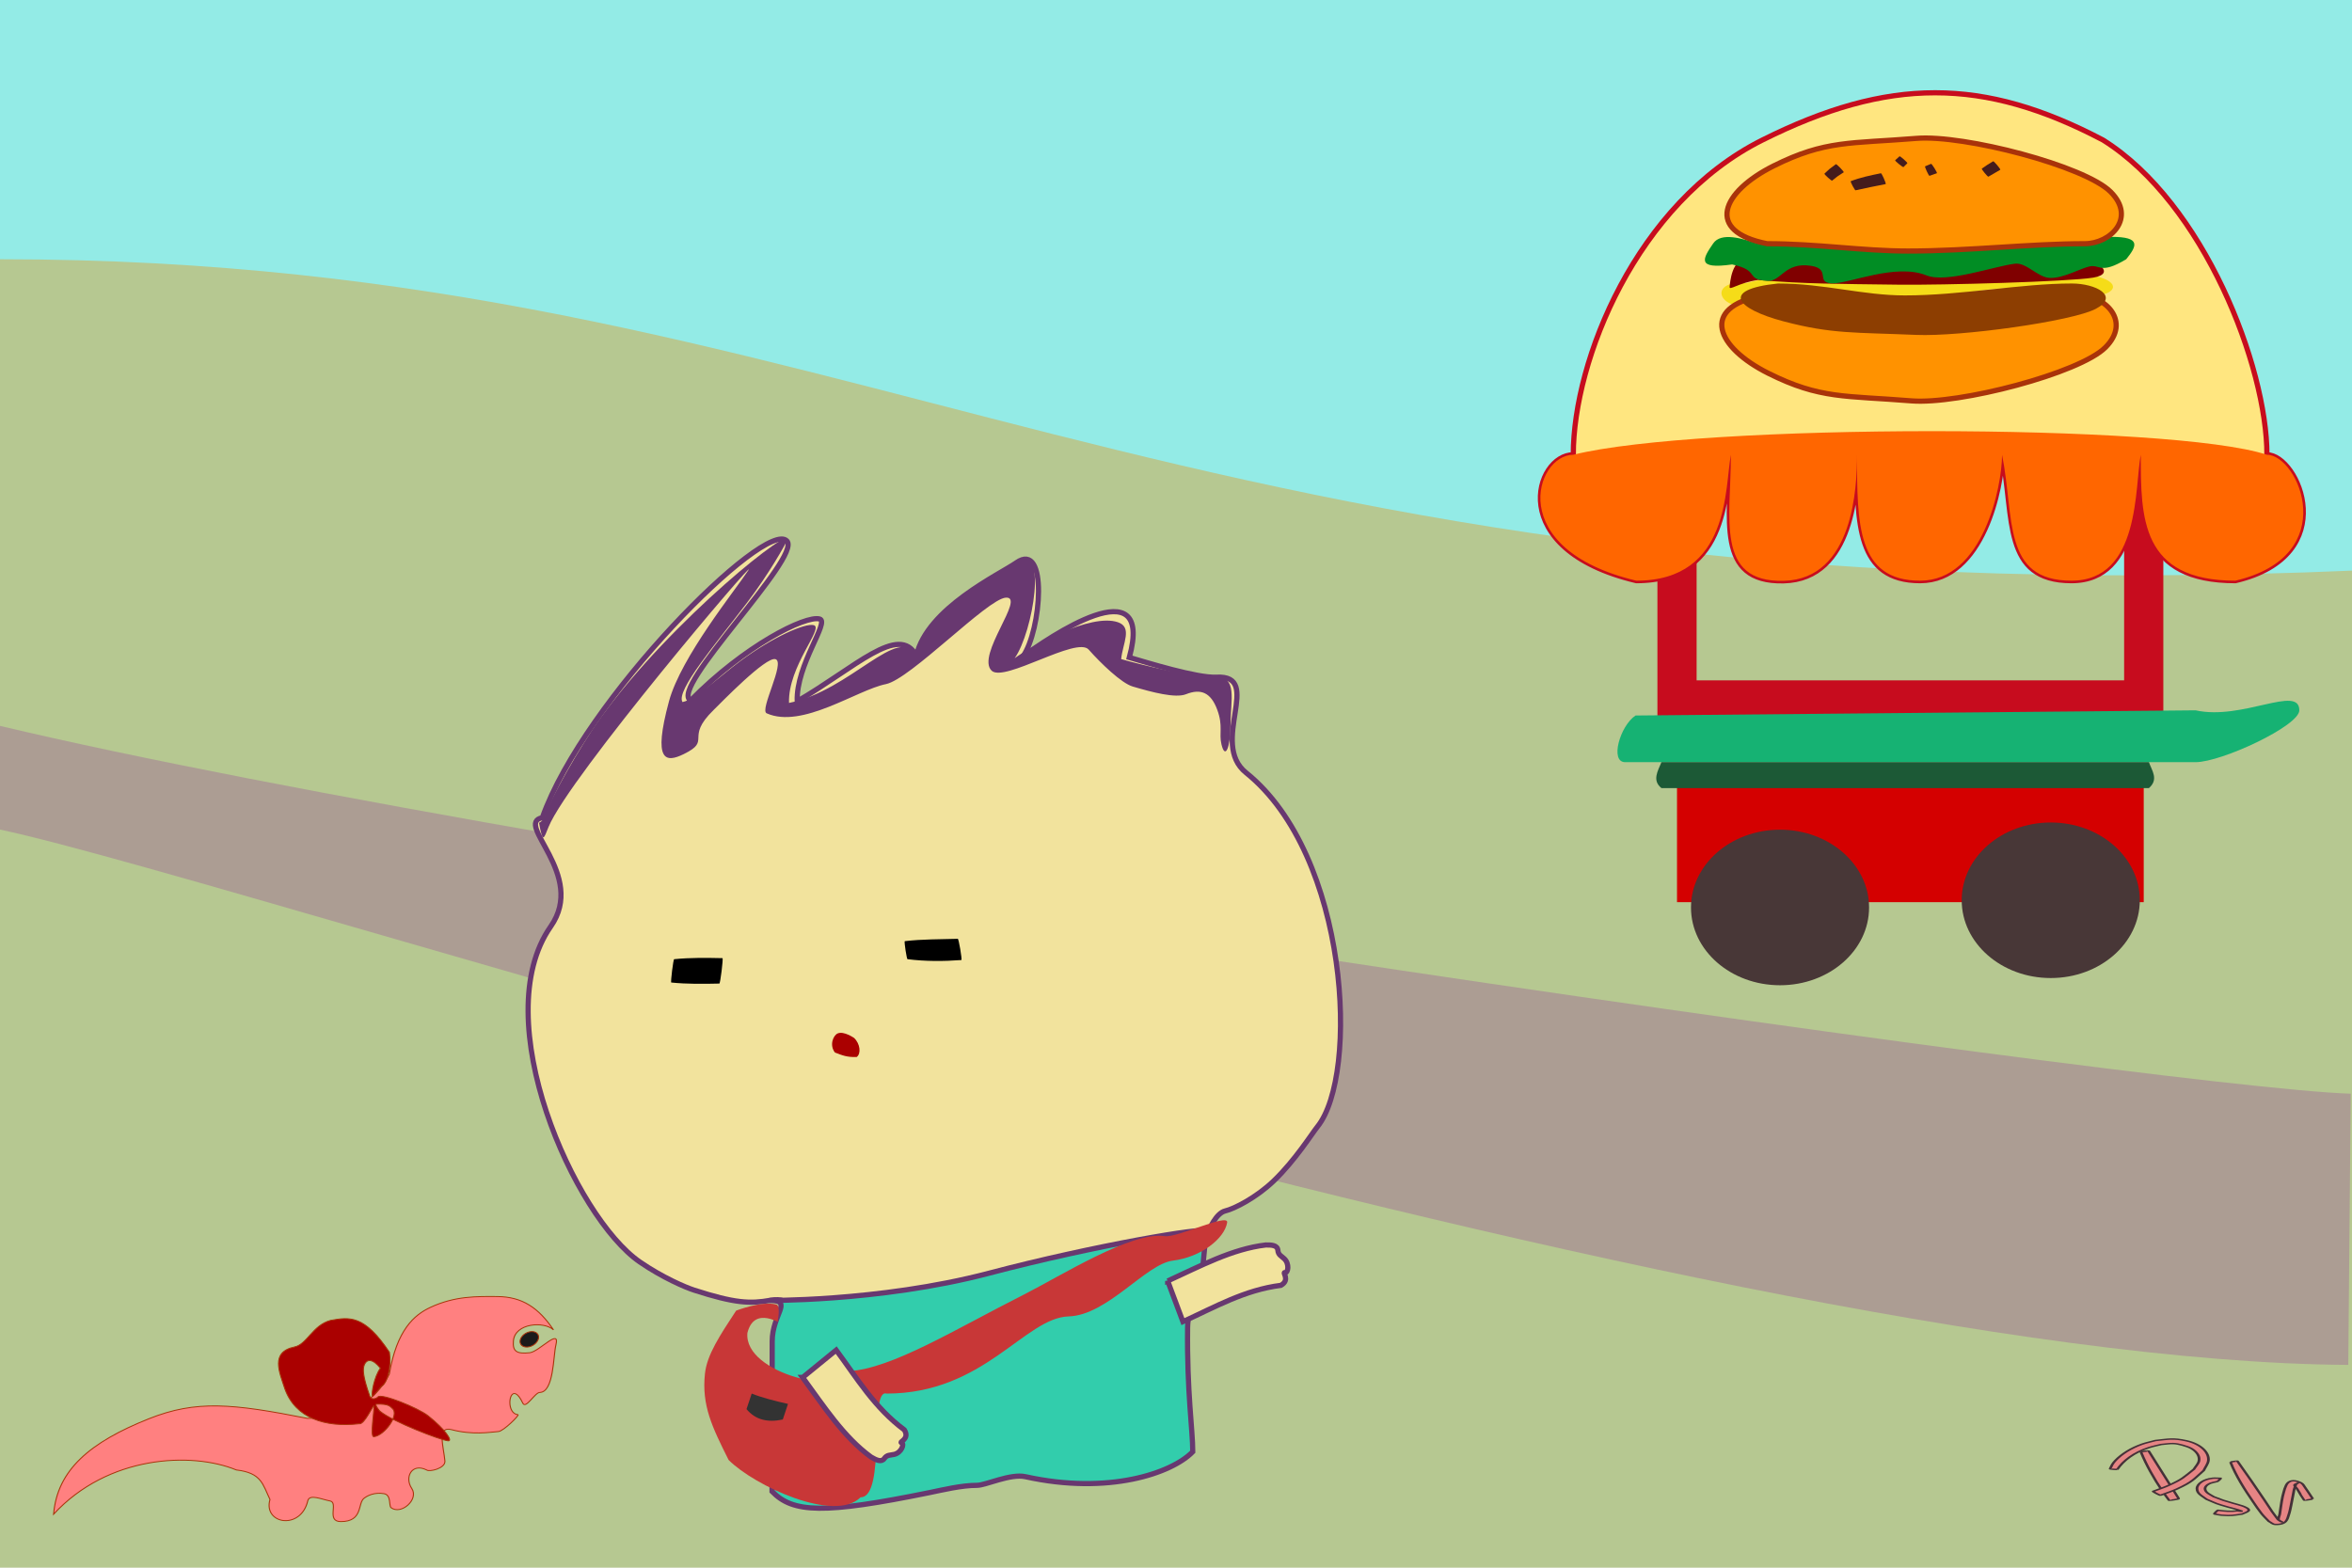
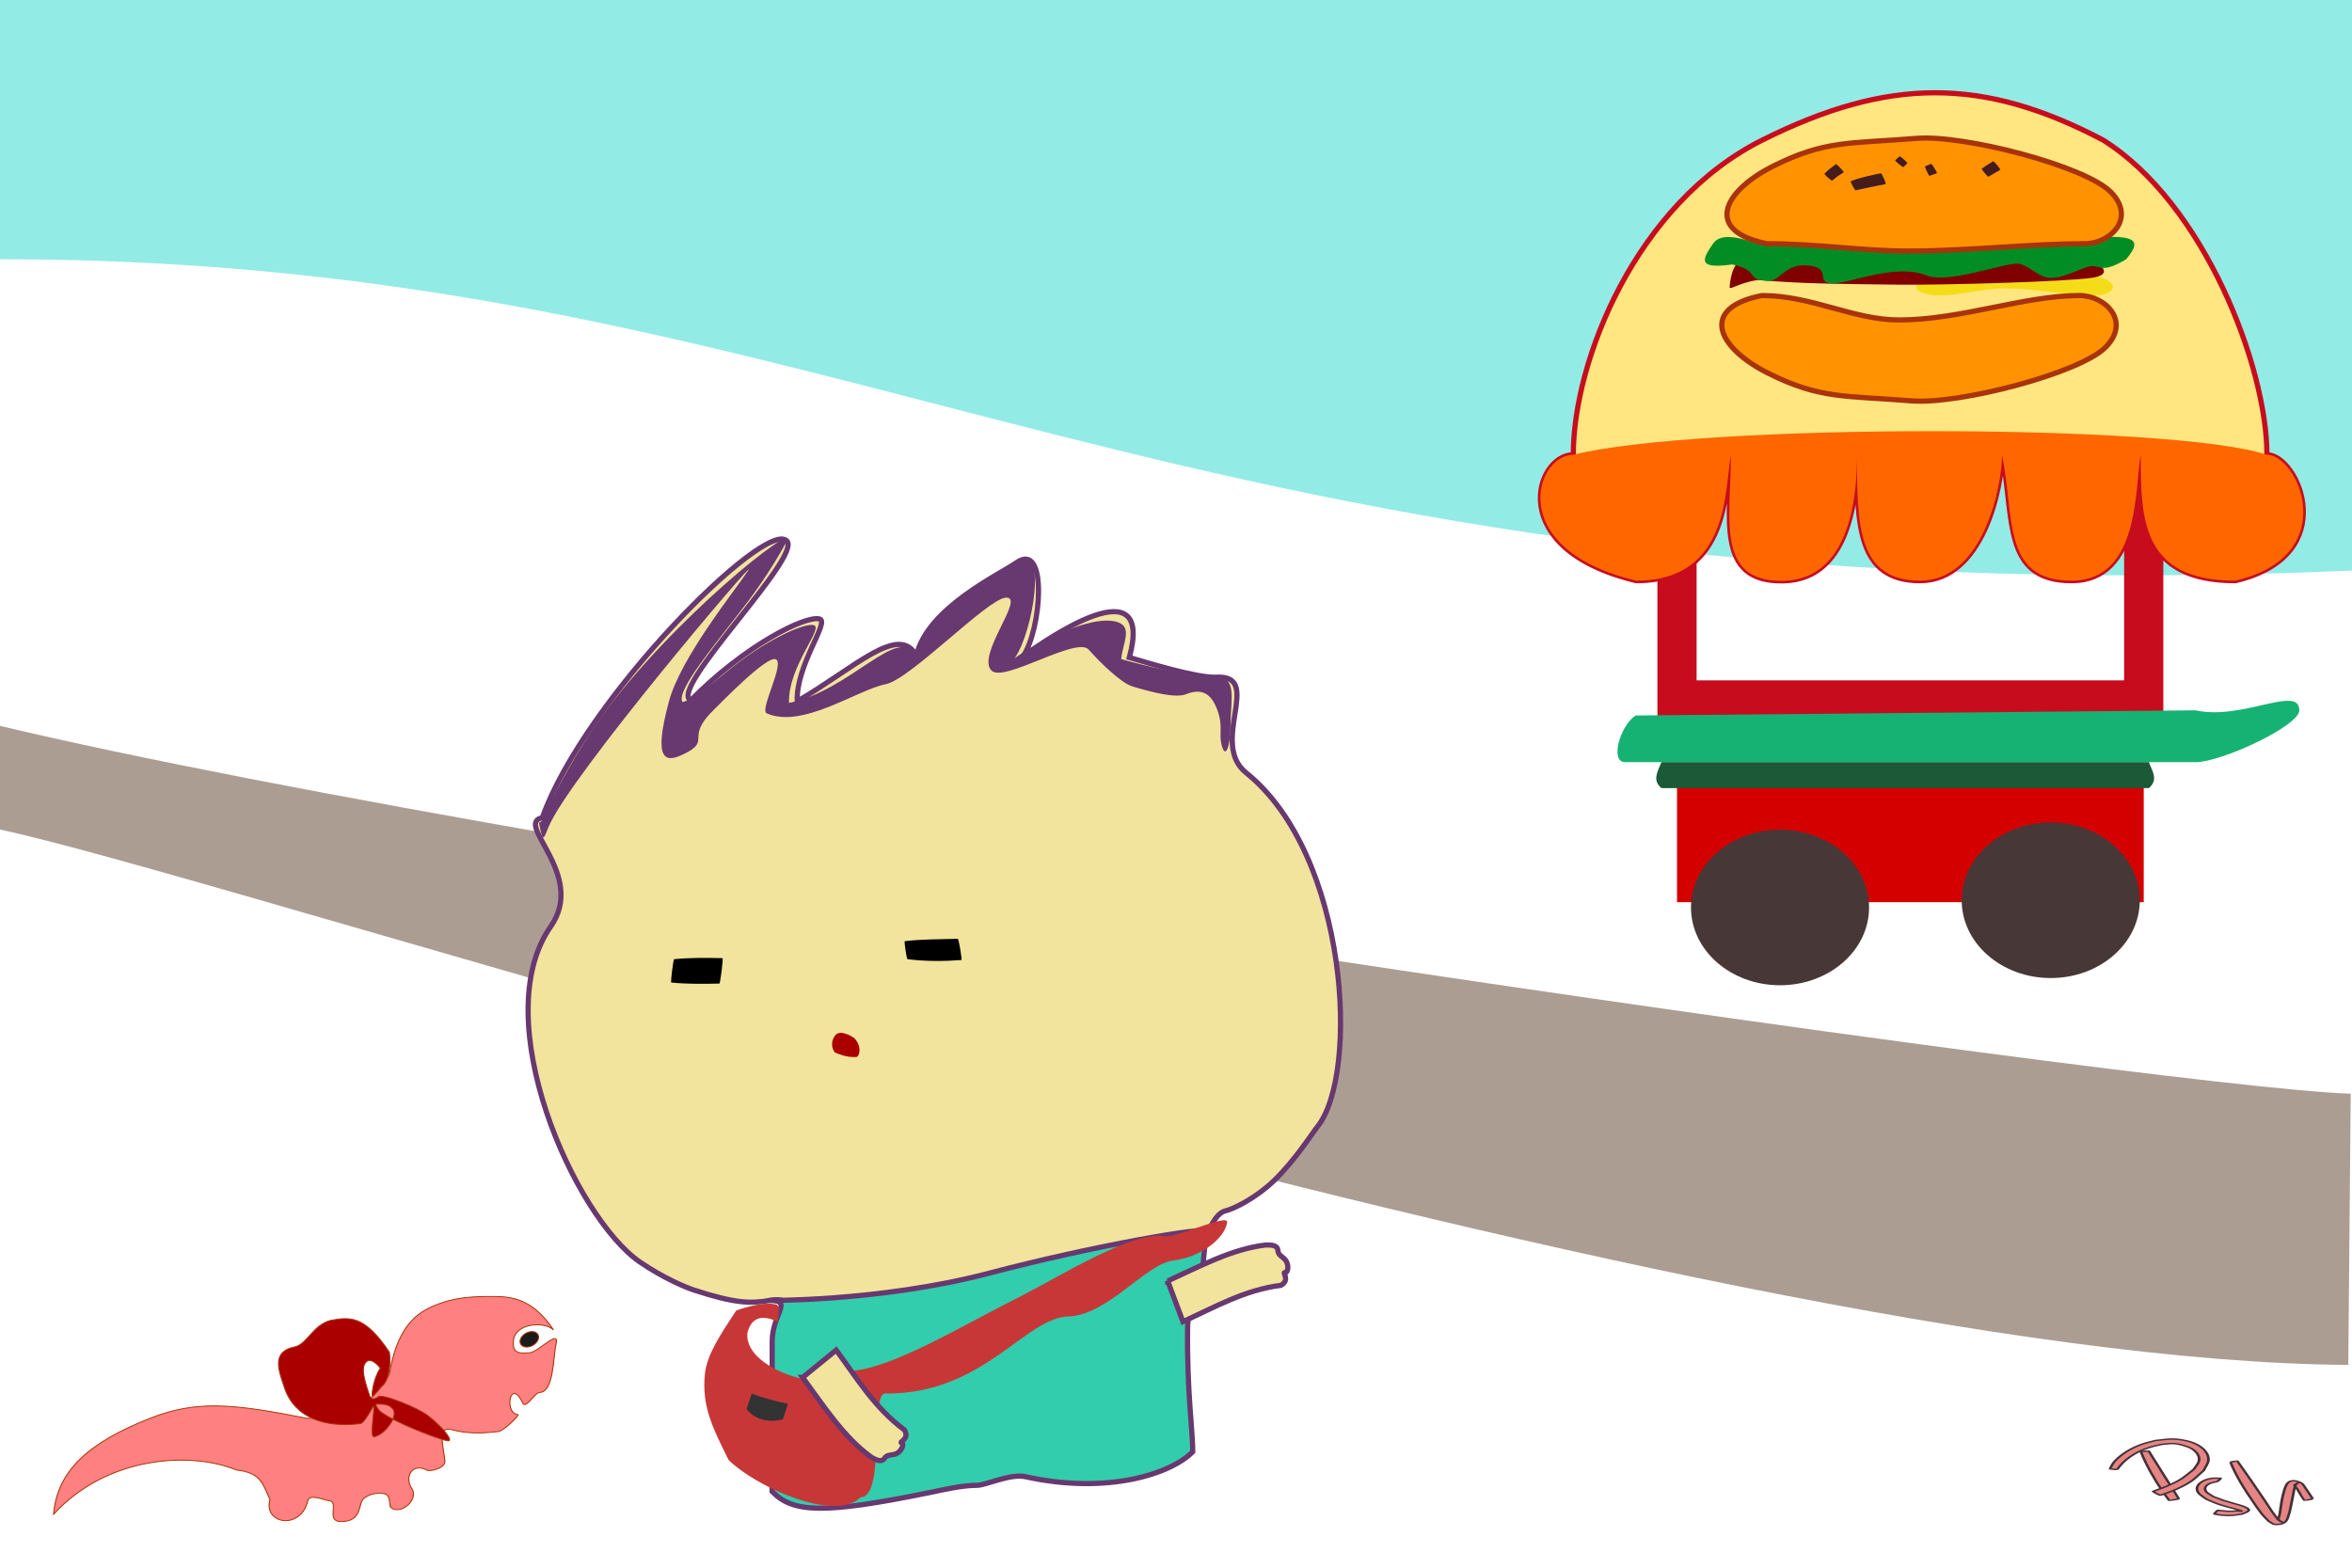
<svg xmlns="http://www.w3.org/2000/svg" xmlns:ns1="http://www.inkscape.org/namespaces/inkscape" xmlns:ns2="http://sodipodi.sourceforge.net/DTD/sodipodi-0.dtd" width="120mm" height="80mm" viewBox="0 0 120 80" version="1.1" id="svg1708" ns1:version="1.0.1 (3bc2e813f5, 2020-09-07)" ns2:docname="04food.svg" ns1:export-filename="D:\sample\p12.png" ns1:export-xdpi="96" ns1:export-ydpi="96">
  <defs id="defs1702" />
  <ns2:namedview id="base" pagecolor="#ffffff" bordercolor="#666666" borderopacity="1.0" ns1:pageopacity="0.0" ns1:pageshadow="2" ns1:zoom="1.5005594" ns1:cx="324.73544" ns1:cy="207.28114" ns1:document-units="mm" ns1:current-layer="layer1" ns1:document-rotation="0" showgrid="false" ns1:window-width="1920" ns1:window-height="1001" ns1:window-x="-9" ns1:window-y="-9" ns1:window-maximized="1">
    <ns1:grid type="xygrid" id="grid4927" />
  </ns2:namedview>
  <g ns1:label="bg" ns1:groupmode="layer" id="layer1" style="display:inline" ns2:insensitive="true">
-     <rect style="fill:#b6c891;fill-opacity:1;fill-rule:evenodd;stroke-width:0.265" id="rect2062" width="120" height="80" x="0" y="0" />
    <g id="g1779" transform="matrix(0.341,0,0,0.179,127.114,60.905)" style="display:inline;stroke-width:4.046">
      <path style="fill:#e68484;stroke:#453138;stroke-width:0.405;stroke-linecap:square;paint-order:fill markers stroke" id="path1767" d="m -52.443,73.677 c 0.827,3.817 1.936,7.57 3.243,11.25 0.302,0.85 0.642,1.685 0.963,2.528 0.031,0.103 1.487,-0.33 1.457,-0.434 v 0 c -1.522,-4.525 -2.972,-9.074 -4.494,-13.598 -0.018,-0.083 -1.186,0.172 -1.168,0.254 z" />
      <path style="fill:#e68484;stroke:#453138;stroke-width:0.405;stroke-linecap:square;paint-order:fill markers stroke" id="path1769" d="m -55.979,78.657 c 0.902,-2.487 2.451,-4.794 4.732,-6.218 0.573,-0.358 1.216,-0.59 1.824,-0.884 0.606,-0.089 1.207,-0.302 1.819,-0.266 0.479,0.028 0.942,0.228 1.366,0.453 0.506,0.269 1.012,0.58 1.39,1.01 0.832,0.946 1.246,2.285 1.08,3.537 -0.107,0.807 -0.502,1.548 -0.753,2.322 -1.585,2.366 -1.6,2.72 -3.816,4.639 -0.711,0.615 -1.52,1.106 -2.28,1.66 -0.079,0.078 1.024,1.195 1.103,1.117 v 0 c 0.826,-0.599 1.716,-1.12 2.479,-1.798 2.377,-2.113 2.396,-2.601 3.991,-5.27 0.231,-0.938 0.629,-1.85 0.694,-2.814 0.152,-2.267 -1.12,-4.752 -3.283,-5.649 -2.054,-0.853 -2.659,-0.458 -4.64,-0.074 -0.673,0.352 -1.389,0.631 -2.019,1.055 -1.676,1.13 -3.037,2.808 -3.945,4.603 -0.473,0.935 -0.57,1.464 -0.821,2.414 -0.012,0.076 1.067,0.24 1.078,0.164 z" />
      <path style="fill:#e68484;stroke:#453138;stroke-width:0.405;stroke-linecap:square;paint-order:fill markers stroke" id="path1771" d="m -40.514,81.194 c -0.405,-0.007 -0.818,-0.104 -1.214,-0.02 -1.343,0.282 -2.34,1.61 -2.328,2.97 0.013,1.426 0.641,1.923 1.425,3.021 1.724,1.395 1.262,1.148 3.164,2.199 0.476,0.263 1.577,0.743 2.098,1.169 0.024,0.02 -0.027,0.078 -0.058,0.075 -0.2,-0.022 -0.391,-0.096 -0.586,-0.144 -1.026,0.279 -1.897,0.078 -2.892,-0.157 -0.075,-0.039 -0.628,1.025 -0.553,1.064 v 0 c 0.364,0.114 0.715,0.291 1.093,0.343 1.545,0.209 1.662,0.049 3.046,-0.312 0.322,-0.305 0.777,-0.513 0.966,-0.914 0.277,-0.589 -0.632,-1.236 -0.921,-1.43 -0.421,-0.281 -0.889,-0.484 -1.331,-0.732 -1.88,-1.054 -1.163,-0.614 -2.912,-1.853 -0.604,-0.694 -1.214,-1.14 -1.322,-2.11 -0.074,-0.668 0.235,-1.296 0.729,-1.72 0.167,-0.144 0.769,-0.39 1.06,-0.514 0.066,0.038 0.602,-0.896 0.536,-0.933 z" />
      <path style="fill:#e68484;stroke:#453138;stroke-width:0.405;stroke-linecap:square;paint-order:fill markers stroke" id="path1773" d="m -39.041,76.584 c 0.817,3.908 2.073,7.701 3.435,11.448 0.397,1.092 0.774,2.192 1.227,3.261 0.317,0.748 0.72,1.456 1.08,2.183 0.327,0.292 0.544,0.85 0.981,0.877 1.726,0.105 1.781,-1.642 1.986,-2.732 0.158,-0.84 0.236,-1.694 0.333,-2.544 0.179,-1.576 0.313,-3.157 0.484,-4.734 0.088,-0.492 0.177,-0.983 0.265,-1.475 0.088,-0.091 0.347,-0.368 0.265,-0.272 -0.149,0.174 -0.453,0.277 -0.466,0.506 -0.021,0.39 0.257,0.737 0.378,1.108 1.03,3.166 -0.052,0.008 1.066,3.215 0.026,0.09 1.304,-0.28 1.278,-0.371 v 0 c -0.142,-0.407 -0.997,-2.866 -1.155,-3.251 -0.189,-0.46 -0.274,-1.009 -0.639,-1.347 -0.853,-0.791 -1.567,-0.781 -2.006,0.177 -0.224,0.488 -0.268,1.041 -0.403,1.561 -0.104,0.73 -0.228,1.458 -0.313,2.19 -0.214,1.857 -0.263,3.169 -0.427,5.023 -0.048,0.54 -0.243,1.08 -0.17,1.617 0.034,0.247 0.687,0.704 0.471,0.581 -0.243,-0.139 -0.371,-0.42 -0.557,-0.63 -1.458,-3.722 -0.312,-0.712 -1.985,-5.443 -1.329,-3.757 -2.687,-7.505 -4.091,-11.235 -0.02,-0.073 -1.058,0.214 -1.038,0.287 z" />
    </g>
  </g>
  <g ns1:groupmode="layer" id="layer10" ns1:label="bg 1" ns2:insensitive="true">
    <path id="rect2065" style="fill:#93ebe6;fill-opacity:1;fill-rule:evenodd;stroke-width:0.265" d="m 0,0 h 120 l 0.385,29.104 C 59.531,31.75 43.656,13.229 0,13.229 Z" ns2:nodetypes="ccccc" />
  </g>
  <g ns1:groupmode="layer" id="layer11" ns1:label="bg 2" style="display:inline" ns2:insensitive="true">
    <path id="rect2069-6" style="fill:#ac9d93;fill-rule:evenodd;stroke-width:0.265" d="m 0,37.042 c 27.781,6.615 109.93,18.462 119.935,18.77 l -0.125,13.84 C 86.613,69.443 12.88,45.068 0,42.333 Z" ns2:nodetypes="ccccc" />
  </g>
  <g ns1:groupmode="layer" id="layer9" ns1:label="stall" ns2:insensitive="true">
    <path id="rect935" style="fill:none;fill-opacity:1;fill-rule:evenodd;stroke:#c70c1e;stroke-width:2;stroke-miterlimit:4;stroke-dasharray:none;stroke-opacity:1" d="m 85.562,22.49 h 23.812 V 35.719 H 85.562 Z" />
    <path id="rect935-9" style="fill:#16b273;fill-opacity:1;fill-rule:evenodd;stroke-width:0.265" d="M 83.445,36.513 112.02,36.248 c 2.381,0.529 5.292,-1.323 5.292,0 0,0.794 -3.969,2.646 -5.292,2.646 H 82.916 c -0.794,0 -0.265,-1.852 0.529,-2.381 z" ns2:nodetypes="cccccc" />
    <path id="rect935-5" style="fill:#d40000;fill-rule:evenodd;stroke-width:0.265" d="m 85.562,39.952 h 23.812 v 6.085 H 85.562 Z" />
    <path id="rect935-9-4" style="fill:#1c5936;fill-opacity:1;fill-rule:evenodd;stroke-width:0.265" d="m 84.768,38.894 h 24.871 c 0.152,0.438 0.511,0.873 0,1.323 H 84.768 c -0.487,-0.392 -0.189,-0.863 0,-1.323 z" ns2:nodetypes="ccccc" />
  </g>
  <g ns1:groupmode="layer" id="layer8" ns1:label="stall-roof" ns2:insensitive="true">
    <path id="rect2237" style="fill:#ffe680;fill-rule:evenodd;stroke:#c70c1e;stroke-width:0.265;stroke-opacity:1" d="m 89.922,7.144 c 6.434,-3.213 11.26,-3.213 17.373,0 5.148,3.213 8.365,11.565 8.365,16.063 1.609,0 3.861,5.14 -1.609,6.425 -4.826,0 -4.826,-3.213 -4.826,-6.425 -0.322,1.606 0,6.425 -3.539,6.425 -3.539,0 -2.895,-3.213 -3.539,-6.425 0,1.606 -0.965,6.425 -4.182,6.425 -3.217,0 -3.217,-2.891 -3.217,-6.425 0,1.606 -0.171,6.349 -3.748,6.433 -3.501,0.082 -2.687,-3.22 -2.687,-6.433 -0.322,1.606 0,6.425 -4.826,6.425 -6.756,-1.606 -5.148,-6.425 -3.217,-6.425 0,-4.819 3.217,-12.85 9.652,-16.063 z" ns2:nodetypes="cccccccccscccc" />
    <path id="rect2237-1" style="fill:#ff6600;fill-rule:evenodd;stroke-width:0.265" d="m 115.659,23.207 c 1.609,0 3.861,5.14 -1.609,6.425 -4.826,0 -4.826,-3.213 -4.826,-6.425 -0.322,1.606 0,6.425 -3.539,6.425 -3.539,0 -2.895,-3.213 -3.539,-6.425 0,1.606 -0.965,6.425 -4.182,6.425 -3.217,0 -3.217,-2.891 -3.217,-6.425 0,1.606 -0.171,6.349 -3.748,6.433 -3.501,0.082 -2.687,-3.22 -2.687,-6.433 -0.322,1.606 0,6.425 -4.826,6.425 -6.756,-1.606 -5.148,-6.425 -3.217,-6.425 6.434,-1.606 30.563,-1.606 35.389,0 z" ns2:nodetypes="cccccccscccc" />
  </g>
  <g ns1:groupmode="layer" id="layer5" ns1:label="stall-wheel" ns2:insensitive="true">
    <ellipse style="fill:#483737;fill-opacity:1;stroke:none;stroke-width:2;stroke-linecap:square;stroke-miterlimit:4;stroke-dasharray:none;stroke-opacity:1;paint-order:fill markers stroke" id="path1993" cx="90.818" cy="46.309" rx="4.543" ry="3.969" />
    <ellipse style="fill:#483737;fill-opacity:1;stroke:none;stroke-width:2;stroke-linecap:square;stroke-miterlimit:4;stroke-dasharray:none;stroke-opacity:1;paint-order:fill markers stroke" id="path1993-3" cx="104.63" cy="45.941" rx="4.543" ry="3.969" />
  </g>
  <g ns1:groupmode="layer" id="layer4" ns1:label="food" ns2:insensitive="true">
    <g id="g1018" transform="translate(0.265,-10.054)">
      <g id="g982" transform="matrix(1,0,0,1.673,0,-16.746)" style="stroke-width:0.773">
        <path id="rect887-6-3-5" style="fill:#f5dc18;fill-opacity:1;fill-rule:evenodd;stroke-width:0.205" d="m 98.69,24.342 c 1.32,-0.23 1.956,-0.197 3.638,-0.245 1.211,-0.034 4.281,0.245 4.94,0.475 0.66,0.23 0,0.461 -0.66,0.461 -1.408,0 -3.033,-0.217 -4.592,-0.217 -1.161,0 -2.216,0.217 -3.489,0.217 -1.594,-0.109 -1.157,-0.461 0.163,-0.691 z" ns2:nodetypes="csccscc" />
-         <path id="rect887-6-3-5-1" style="fill:#f5dc18;fill-opacity:1;fill-rule:evenodd;stroke-width:0.205" d="m 88.818,24.658 c 1.481,-0.23 2.276,-0.249 4.163,-0.297 1.359,-0.034 4.803,0.245 5.543,0.475 0.74,0.23 0,0.461 -0.74,0.461 -1.58,0 -3.403,-0.217 -5.153,-0.217 -1.303,0 -2.568,0.269 -3.996,0.269 -1.323,0 -1.587,-0.791 0.183,-0.691 z" ns2:nodetypes="csccscc" />
      </g>
      <path id="rect887-6-3-35" style="fill:#800000;fill-opacity:1;fill-rule:evenodd;stroke-width:0.265" d="m 89.429,24.342 c 2.449,0.205 4.025,0.197 7.146,0.239 2.247,0.03 8.729,-0.155 9.953,-0.359 1.224,-0.205 0.099,-0.938 -0.431,-0.938 -1.323,-0.265 -7.339,0.373 -10.233,0.373 -2.154,0 -4.604,-0.373 -6.965,-0.373 -0.814,-0.081 -0.896,1.215 -0.918,1.401 -0.026,0.229 0.426,-0.197 1.447,-0.343 z" ns2:nodetypes="csccscscc" />
      <path id="rect887-6" style="fill:#ff9200;fill-opacity:1;fill-rule:evenodd;stroke:#a9330a;stroke-width:0.265;stroke-miterlimit:4;stroke-dasharray:none;stroke-opacity:1" d="m 89.958,29.104 c 2.646,1.323 3.921,1.133 7.293,1.406 2.428,0.197 8.582,-1.406 9.905,-2.729 1.323,-1.323 0,-2.646 -1.323,-2.646 -2.822,0 -6.08,1.247 -9.207,1.247 -2.328,0 -4.444,-1.247 -6.995,-1.247 -3.196,0.628 -2.319,2.646 0.327,3.969 z" ns2:nodetypes="csccscc" />
-       <path id="rect887-6-3" style="fill:#8d3e01;fill-opacity:1;fill-rule:evenodd;stroke-width:0.265" d="m 90.752,26.458 c 2.449,0.646 3.629,0.553 6.749,0.686 2.247,0.096 7.942,-0.686 9.166,-1.332 1.224,-0.646 0,-1.291 -1.224,-1.291 -2.612,0 -5.627,0.608 -8.521,0.608 -2.154,0 -4.112,-0.608 -6.474,-0.608 -2.957,0.307 -2.146,1.291 0.303,1.937 z" ns2:nodetypes="csccscc" />
      <path id="rect887-6-3-3" style="fill:#018d24;fill-opacity:1;fill-rule:evenodd;stroke-width:0.265" d="m 88.106,23.548 c 1.468,0.312 0.619,0.763 1.802,0.839 0.712,0.046 0.87,-0.973 2.223,-0.768 1.045,0.158 0.208,0.865 1.077,0.895 0.85,0.029 3.239,-1.043 4.808,-0.409 1.027,0.415 3.408,-0.454 4.52,-0.594 0.587,-0.073 1.167,0.699 1.774,0.726 0.687,0.031 1.577,-0.491 2.036,-0.588 0.531,-0.113 0.545,0.429 1.868,-0.365 0.549,-0.677 0.774,-1.143 -0.742,-1.143 -3.235,0 -6.97,0.608 -10.554,0.608 -2.668,0 -4.565,-0.259 -7.489,-0.259 -0.794,-0.265 -1.882,-0.605 -2.287,-0.013 -0.523,0.764 -0.888,1.336 0.964,1.072 z" ns2:nodetypes="csssssssccscsc" />
      <path id="rect887" style="fill:#ff9200;fill-opacity:1;fill-rule:evenodd;stroke:#a9330a;stroke-width:0.265;stroke-opacity:1" d="m 90.223,18.521 c 2.646,-1.323 3.921,-1.133 7.293,-1.406 2.428,-0.197 8.582,1.406 9.905,2.729 1.323,1.323 0,2.646 -1.323,2.646 -2.822,0 -5.893,0.374 -9.02,0.374 -2.328,0 -4.631,-0.374 -7.182,-0.374 -3.196,-0.628 -2.319,-2.646 0.327,-3.969 z" ns2:nodetypes="csccscc" />
      <path style="fill:#451c1c;fill-opacity:1;stroke:none;stroke-width:0.265;stroke-linecap:square;stroke-miterlimit:4;stroke-dasharray:none;stroke-opacity:1;paint-order:fill markers stroke" id="path990" d="m 93.211,19.271 c 0.36,-0.286 0.164,-0.143 0.592,-0.425 0.029,-0.028 -0.371,-0.441 -0.401,-0.413 v 0 c -0.438,0.332 -0.246,0.167 -0.584,0.483 -0.025,0.028 0.367,0.383 0.392,0.355 z" />
      <path style="fill:#451c1c;fill-opacity:1;stroke:none;stroke-width:0.265;stroke-linecap:square;stroke-miterlimit:4;stroke-dasharray:none;stroke-opacity:1;paint-order:fill markers stroke" id="path992" d="m 96.65,18.03 c -0.075,0.067 -0.149,0.135 -0.224,0.202 -0.025,0.03 0.403,0.378 0.427,0.348 v 0 c 0.066,-0.065 0.131,-0.131 0.197,-0.196 0.025,-0.028 -0.375,-0.382 -0.4,-0.354 z" />
      <path style="fill:#451c1c;fill-opacity:1;stroke:none;stroke-width:0.265;stroke-linecap:square;stroke-miterlimit:4;stroke-dasharray:none;stroke-opacity:1;paint-order:fill markers stroke" id="path994" d="m 98.179,19.026 c 0.126,-0.044 0.252,-0.089 0.378,-0.133 0.034,-0.021 -0.265,-0.5 -0.299,-0.479 v 0 c -0.101,0.043 -0.203,0.085 -0.304,0.128 -0.034,0.016 0.191,0.501 0.225,0.485 z" />
      <path style="fill:#451c1c;fill-opacity:1;stroke:none;stroke-width:0.265;stroke-linecap:square;stroke-miterlimit:4;stroke-dasharray:none;stroke-opacity:1;paint-order:fill markers stroke" id="path996" d="m 101.184,19.07 c 0.397,-0.234 0.194,-0.116 0.607,-0.353 0.031,-0.026 -0.334,-0.458 -0.365,-0.432 v 0 c -0.41,0.251 -0.218,0.125 -0.578,0.375 -0.029,0.024 0.307,0.433 0.336,0.41 z" />
      <path style="fill:#451c1c;fill-opacity:1;stroke:none;stroke-width:0.265;stroke-linecap:square;stroke-miterlimit:4;stroke-dasharray:none;stroke-opacity:1;paint-order:fill markers stroke" id="path998" d="m 94.406,19.765 c 0.511,-0.112 1.023,-0.219 1.537,-0.317 0.039,-0.017 -0.205,-0.57 -0.244,-0.553 v 0 c -0.52,0.106 -1.041,0.213 -1.539,0.405 -0.033,0.017 0.213,0.483 0.246,0.466 z" />
    </g>
  </g>
  <g ns1:groupmode="layer" id="layer2" ns1:label="bf" ns2:insensitive="true">
    <path id="rect1445" style="display:inline;fill:#f2e39d;fill-opacity:1;fill-rule:evenodd;stroke:#683870;stroke-width:0.265;stroke-miterlimit:4;stroke-dasharray:none;stroke-opacity:1" d="m 27.669,41.726 c 2.136,-6.026 11.392,-15.269 12.478,-14.121 0.781,0.826 -6.065,7.563 -4.908,8.138 2.738,-2.784 5.851,-4.354 6.578,-4.156 0.531,0.144 -1.199,2.319 -1.144,4.2 2.939,-1.703 5.196,-3.99 6.079,-2.325 0.553,-2.435 4.274,-4.163 5.104,-4.748 1.629,-1.148 1.274,3.464 0.33,4.792 1.233,-0.912 6.724,-4.694 5.434,0.044 0.877,0.255 3.468,1.06 4.443,1.007 2.423,-0.132 -0.386,3.35 1.514,4.877 5.254,4.22 5.781,15.418 3.636,18.067 -0.268,0.331 -1.133,1.713 -2.23,2.764 -0.888,0.85 -2.006,1.419 -2.47,1.529 -0.455,0.108 -0.81,0.891 -0.911,1.191 -0.146,0.434 -20.972,4.106 -21.184,3.767 -0.219,-0.349 -0.548,-0.499 -1.118,-0.397 -1.031,0.184 -1.815,0.15 -3.886,-0.519 -0.441,-0.142 -1.61,-0.64 -2.767,-1.436 -3.331,-2.292 -7.858,-12.39 -4.549,-17.121 1.847,-2.641 -1.896,-5.261 -0.431,-5.551 z" ns2:nodetypes="cscsccsccsssssssssssc" />
    <path style="fill:#000000;fill-opacity:1;stroke:none;stroke-width:0.24;stroke-linecap:square;stroke-miterlimit:4;stroke-dasharray:none;stroke-opacity:1;paint-order:fill markers stroke" id="path927" d="m 34.396,48.948 c 0.822,-0.083 1.645,-0.071 2.467,-0.053 0.044,0.024 -0.117,1.321 -0.161,1.297 v 0 c -0.818,0.018 -1.636,0.03 -2.454,-0.053 -0.041,-0.022 0.107,-1.212 0.148,-1.19 z" />
    <path style="fill:#000000;fill-opacity:1;stroke:none;stroke-width:0.208;stroke-linecap:square;stroke-miterlimit:4;stroke-dasharray:none;stroke-opacity:1;paint-order:fill markers stroke" id="path931" d="m 46.302,48.948 c 0.915,0.114 1.832,0.111 2.748,0.043 0.046,-0.022 -0.139,-1.104 -0.184,-1.083 v 0 c -0.902,0.028 -1.805,0.014 -2.705,0.12 -0.039,0.017 0.102,0.936 0.141,0.919 z" />
    <path style="display:inline;fill:#aa0000;fill-opacity:1;stroke:none;stroke-width:0.267;stroke-linecap:square;stroke-miterlimit:4;stroke-dasharray:none;stroke-opacity:1;paint-order:fill markers stroke" id="path929-0" d="m 42.598,53.71 c 0.377,0.146 0.621,0.248 1.112,0.229 0.231,-0.171 0.18,-0.672 -0.133,-0.971 0,0 -0.526,-0.366 -0.836,-0.232 -0.225,0.094 -0.439,0.594 -0.143,0.974 z" ns2:nodetypes="ccscc" />
    <path id="rect1445-2" style="display:inline;fill:#32cdac;fill-opacity:1;fill-rule:evenodd;stroke:#683870;stroke-width:0.265;stroke-opacity:1" d="m 61.333,65.017 c -0.112,1.175 -0.728,1.62 -0.741,2.729 -0.039,3.294 0.263,5.237 0.263,6.337 -1.066,1.1 -4.298,2.21 -8.537,1.274 -0.769,-0.17 -2.024,0.44 -2.469,0.44 -0.796,0 -1.74,0.232 -2.438,0.374 -5.395,1.1 -6.956,1.038 -8.021,-0.062 0,0 3.9e-5,-4.402 0.008,-7.663 0.003,-1.381 1.064,-2.062 -0.076,-2.084 -0.535,-0.01 5.452,0.109 11.151,-1.393 5.33,-1.405 11.092,-2.383 11.07,-2.144 z" ns2:nodetypes="sscssscsssss" />
    <path id="rect1445-7" style="fill:#683870;fill-opacity:1;fill-rule:evenodd;stroke-width:0.265" d="m 27.5,41.984 c 0.103,-0.02 0.241,-0.18 0.313,-0.401 0.241,-0.745 1.768,-3.482 2.814,-4.928 3.674,-5.083 10.063,-10.107 9.521,-9.049 -0.106,0.207 -0.876,1.623 -2.029,3.143 -1.596,2.101 -3.657,4.499 -3.298,5.078 0.666,-0.132 1.886,-1.304 2.97,-2.106 1.64,-1.214 3.291,-1.938 3.729,-1.819 0.531,0.144 -1.32,2.088 -1.265,3.969 3.14,-0.622 5.614,-4.073 6.498,-2.408 0.553,-2.435 4.274,-4.163 5.104,-4.748 1.629,-1.148 0.855,3.547 -0.089,4.875 0.799,-0.591 3.86,-2.314 5.266,-1.838 0.762,0.258 0.248,1.078 0.168,1.882 0.877,0.255 3.83,0.989 4.805,0.936 1.145,-0.062 0.781,1.095 0.772,2.481 -0.007,1.075 -0.266,1.744 -0.46,0.933 -0.135,-0.567 0.094,-0.925 -0.213,-1.761 -0.329,-0.894 -0.844,-1.095 -1.594,-0.797 -0.541,0.215 -1.715,-0.096 -2.723,-0.393 -0.574,-0.169 -1.634,-1.192 -2.244,-1.884 -0.61,-0.692 -4.309,1.688 -4.95,1.078 -0.819,-0.779 1.765,-3.803 0.721,-3.729 -0.944,0.067 -4.863,4.162 -6.12,4.414 -1.475,0.296 -4.27,2.3 -6.082,1.488 -0.375,-0.168 0.967,-2.601 0.453,-2.762 -0.488,-0.152 -2.782,2.226 -3.163,2.598 -1.491,1.455 -0.062,1.534 -1.519,2.246 -0.923,0.45 -1.589,0.401 -0.753,-2.695 0.61,-2.257 3.403,-5.698 4.044,-6.678 0.608,-0.93 -9.154,10.557 -10.188,13.089 -0.25,0.612 -0.288,0.868 -0.489,-0.213 z" ns2:nodetypes="csssscssccscscsssssssssssssssssc" />
  </g>
  <g ns1:groupmode="layer" id="layer6" ns1:label="bag" style="display:inline" ns2:insensitive="true">
    <path id="rect2930" style="display:inline;fill:#c83737;fill-rule:evenodd;stroke-width:0.265;stroke-miterlimit:4;stroke-dasharray:none" d="m 39.602,66.57 c -0.741,-0.194 -2.044,0.312 -2.044,0.312 -0.831,1.267 -1.488,2.253 -1.591,3.213 -0.176,1.632 0.374,2.742 1.207,4.408 1.323,1.323 5.412,3.227 6.734,1.904 1.323,0 0.407,-5.574 1.323,-5.292 4.982,-1e-5 7.047,-3.87 9.294,-3.938 1.979,-0.06 3.935,-2.676 5.315,-2.846 1.424,-0.175 2.63,-1.116 2.77,-1.944 0.085,-0.502 -2.562,0.79 -3.182,0.695 -1.691,-0.26 -5.302,2.027 -7.209,2.991 -3.535,1.788 -6.71,3.768 -8.912,3.899 -0.188,1.288 -5.37,0.16 -5.174,-1.953 0.364,-1.455 1.807,-0.344 1.542,-0.609 0,0 0.17,-0.777 -0.073,-0.841 z" ns2:nodetypes="scscccssssscccs" />
    <path id="rect1703" style="fill:#333333;fill-rule:evenodd;stroke-width:0.092" d="m 39.939,72.437 0.265,-0.794 c -0.698,-0.157 -1.353,-0.328 -1.852,-0.529 l -0.265,0.794 c 0.445,0.539 1.069,0.7 1.852,0.529 z" ns2:nodetypes="ccccc" />
  </g>
  <g ns1:groupmode="layer" id="layer7" ns1:label="bf-hand" style="display:inline" ns2:insensitive="true">
    <path id="rect859" style="display:inline;fill:#f2e39d;fill-opacity:1;fill-rule:evenodd;stroke:#683870;stroke-width:0.265;stroke-opacity:1" d="m 40.953,70.291 1.71,-1.396 c 1.054,1.428 1.966,2.953 3.476,4.071 0.298,0.483 -0.293,0.608 -0.139,0.663 0.157,0.055 -0.013,0.507 -0.38,0.59 -0.217,0.049 -0.365,0.015 -0.502,0.208 -0.15,0.214 -0.419,0.076 -0.677,-0.075 -1.402,-1.019 -2.41,-2.59 -3.489,-4.061 z" ns2:nodetypes="cccssscc" />
    <path id="rect859-3" style="display:inline;fill:#f2e39d;fill-opacity:1;fill-rule:evenodd;stroke:#683870;stroke-width:0.265;stroke-opacity:1" d="m 59.576,65.368 0.777,2.076 c 1.611,-0.732 3.148,-1.62 4.997,-1.852 0.495,-0.276 0.05,-0.68 0.209,-0.651 0.162,0.029 0.24,-0.452 -0.035,-0.707 -0.162,-0.151 -0.306,-0.194 -0.327,-0.432 -0.023,-0.262 -0.322,-0.275 -0.618,-0.27 -1.708,0.199 -3.349,1.08 -5.003,1.837 z" ns2:nodetypes="cccssscc" ns1:transform-center-x="-1.1220588" ns1:transform-center-y="1.4279769" />
  </g>
  <g ns1:groupmode="layer" id="layer3" ns1:label="pet" style="display:inline" ns2:insensitive="true">
    <g id="g4256" transform="matrix(0.235,0,0,0.211,0.869,62.546)" style="stroke:#a9330a;stroke-width:0.225;stroke-miterlimit:4;stroke-dasharray:none;stroke-opacity:1">
      <path id="rect835" style="fill:#ff8080;fill-rule:evenodd;stroke:#a9330a;stroke-width:0.225;stroke-miterlimit:4;stroke-dasharray:none;stroke-opacity:1" d="m 63.014,46.604 c 8.1,0 14.579,-3.567 17.819,-10.701 1.62,-10.701 5.384,-14.31 8.921,-16.147 5.331,-2.769 10.102,-2.645 14.539,-2.61 5.374,0.043 8.939,2.705 12.178,8.056 -2.052,-2.125 -8.363,-1.656 -8.706,2.662 -0.203,2.561 0.722,3.198 3.539,2.871 2.053,-0.238 6.638,-6.143 5.691,-1.888 -0.594,2.668 -0.422,11.417 -3.511,11.49 -1.062,0.025 -3.028,4.121 -3.677,2.589 -0.578,-1.361 -1.096,-2.037 -1.526,-2.252 -1.607,-0.806 -1.972,4.81 0.472,5.038 0.435,0.041 -3.112,3.974 -4.227,4.078 -1.897,0.177 -5.641,0.89 -10.205,-0.456 -3.247,-0.957 -1.668,4.393 -1.425,7.591 0.137,1.799 -3.448,2.703 -3.962,2.162 -3.24,-1.783 -4.86,1.783 -3.24,4.459 1.62,2.675 -2.314,6.497 -4.483,4.665 -0.526,-0.444 0.102,-3.092 -1.558,-3.396 -2.059,-0.377 -3.565,0.465 -4.328,1.13 -1.415,1.232 -0.161,5.627 -5.02,5.627 -3.24,0 -0.463,-4.586 -2.339,-4.987 -1.85,-0.395 -4.483,-1.75 -4.844,-0.034 -1.512,7.195 -9.742,5.631 -8.207,-0.33 C 53.336,62.557 53.099,59.788 47.625,59.088 37.906,54.63 19.749,55.521 7.938,69.789 8.747,59.088 15.783,52.398 28.663,46.684 c 10.249,-4.547 18.152,-3.647 34.351,-0.08 z" ns2:nodetypes="ccsscssssssssssccssscsscccsc" />
      <ellipse style="fill:#1a1a1a;stroke:#a9330a;stroke-width:0.225;stroke-linecap:square;stroke-miterlimit:4;stroke-dasharray:none;stroke-opacity:1;paint-order:fill markers stroke" id="path838" cx="86.877" cy="82.139" rx="2.197" ry="1.649" transform="matrix(0.851,-0.526,0.454,0.891,0,0)" />
      <path id="rect2716" style="fill:#aa0000;fill-rule:evenodd;stroke:#a9330a;stroke-width:0.225;stroke-miterlimit:4;stroke-dasharray:none;stroke-opacity:1" d="m 80.851,30.638 c 0.439,3.426 -0.357,7.15 -1.597,8.126 -0.403,0.317 -1.959,2.659 -2.071,2.494 -0.312,-0.461 0.356,-4.743 1.706,-6.781 -1.693,-2.394 -2.91,-2.17 -3.431,-0.981 -0.506,1.155 -0.369,2.96 1.106,7.699 0.219,0.951 1.321,0.792 1.806,0.21 0.758,-0.908 8.676,2.643 10.887,4.591 3.726,3.283 5.429,6.18 4.324,6.045 -1.68,-0.205 -11.938,-4.546 -14.814,-7.192 -0.127,-0.117 -1.205,-1.657 -0.758,-1.678 2.825,-0.134 3.063,0.675 3.428,0.992 1.736,1.512 -1.707,6.656 -3.969,6.878 -0.872,0.085 0.127,-6.22 0.019,-7.388 -0.066,-0.716 -2.035,4.629 -3.247,4.26 -7.274,0.925 -13.793,-1.309 -16.084,-8.442 -1.162,-3.986 -3.24,-8.917 2.109,-10.141 2.699,-0.618 3.904,-5.237 7.78,-6.413 4.168,-0.829 7.369,-1.38 12.807,7.721 z" ns2:nodetypes="csscscssssssssccsccc" />
    </g>
  </g>
</svg>